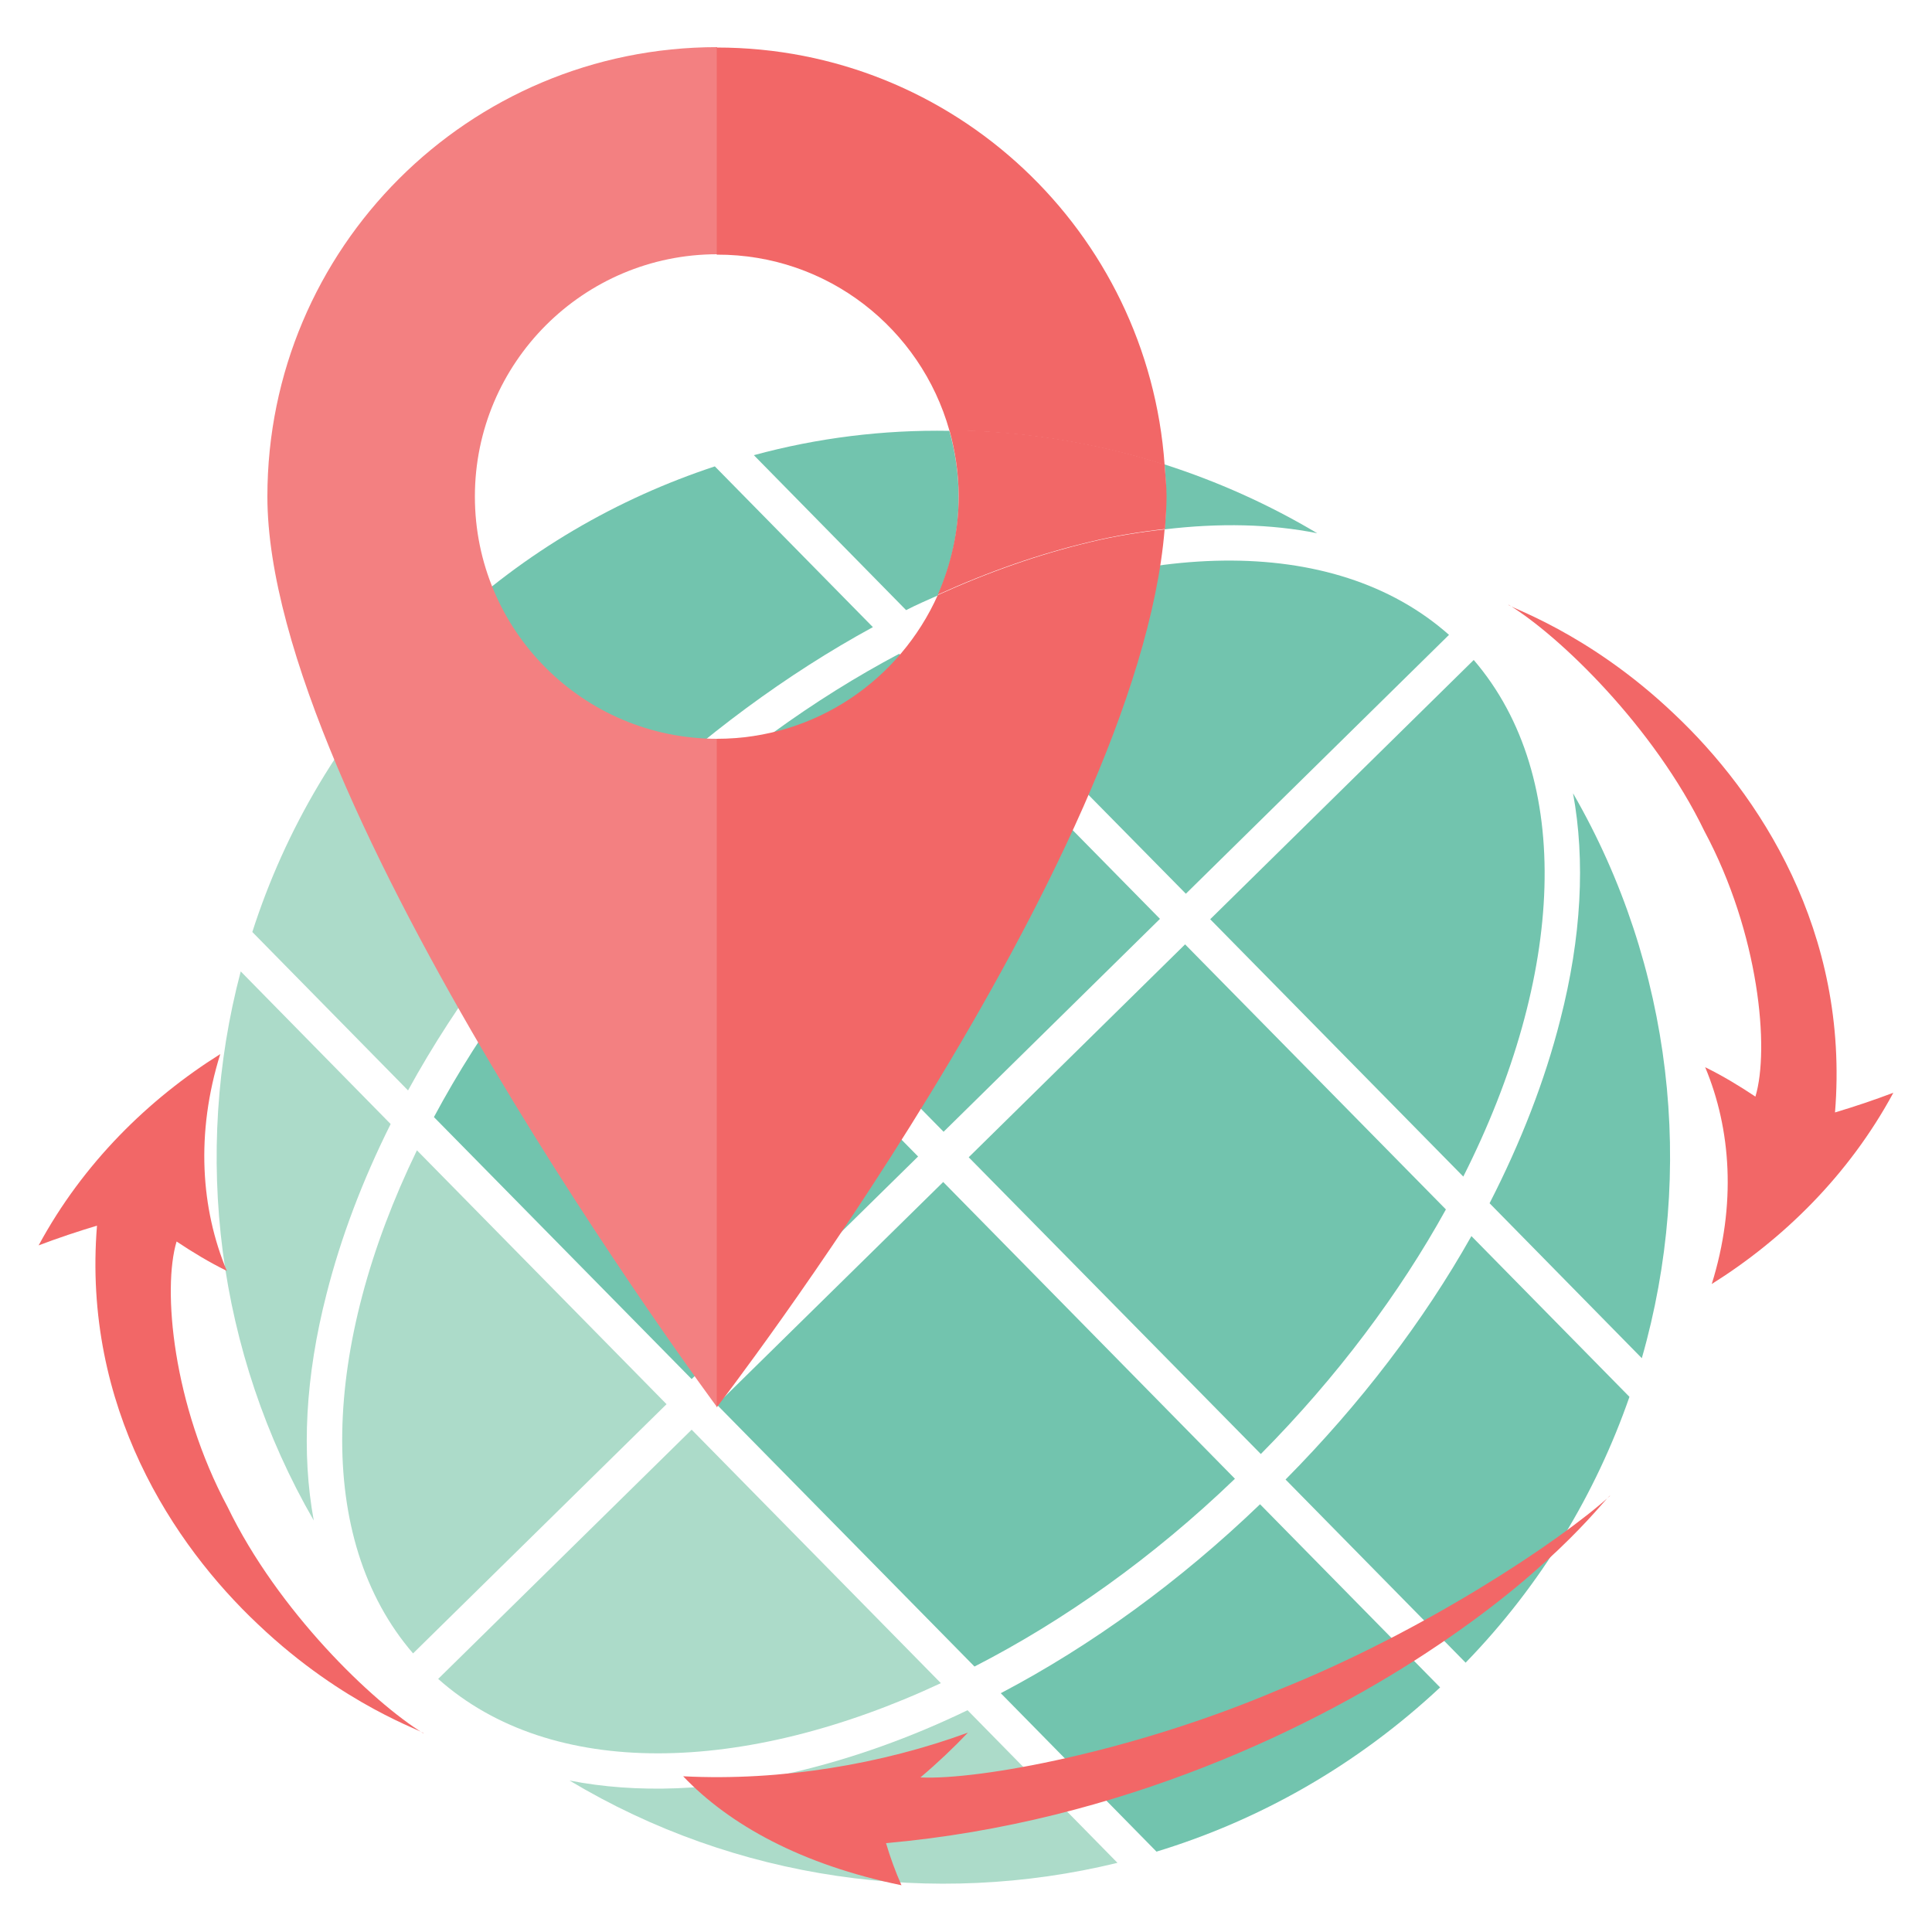
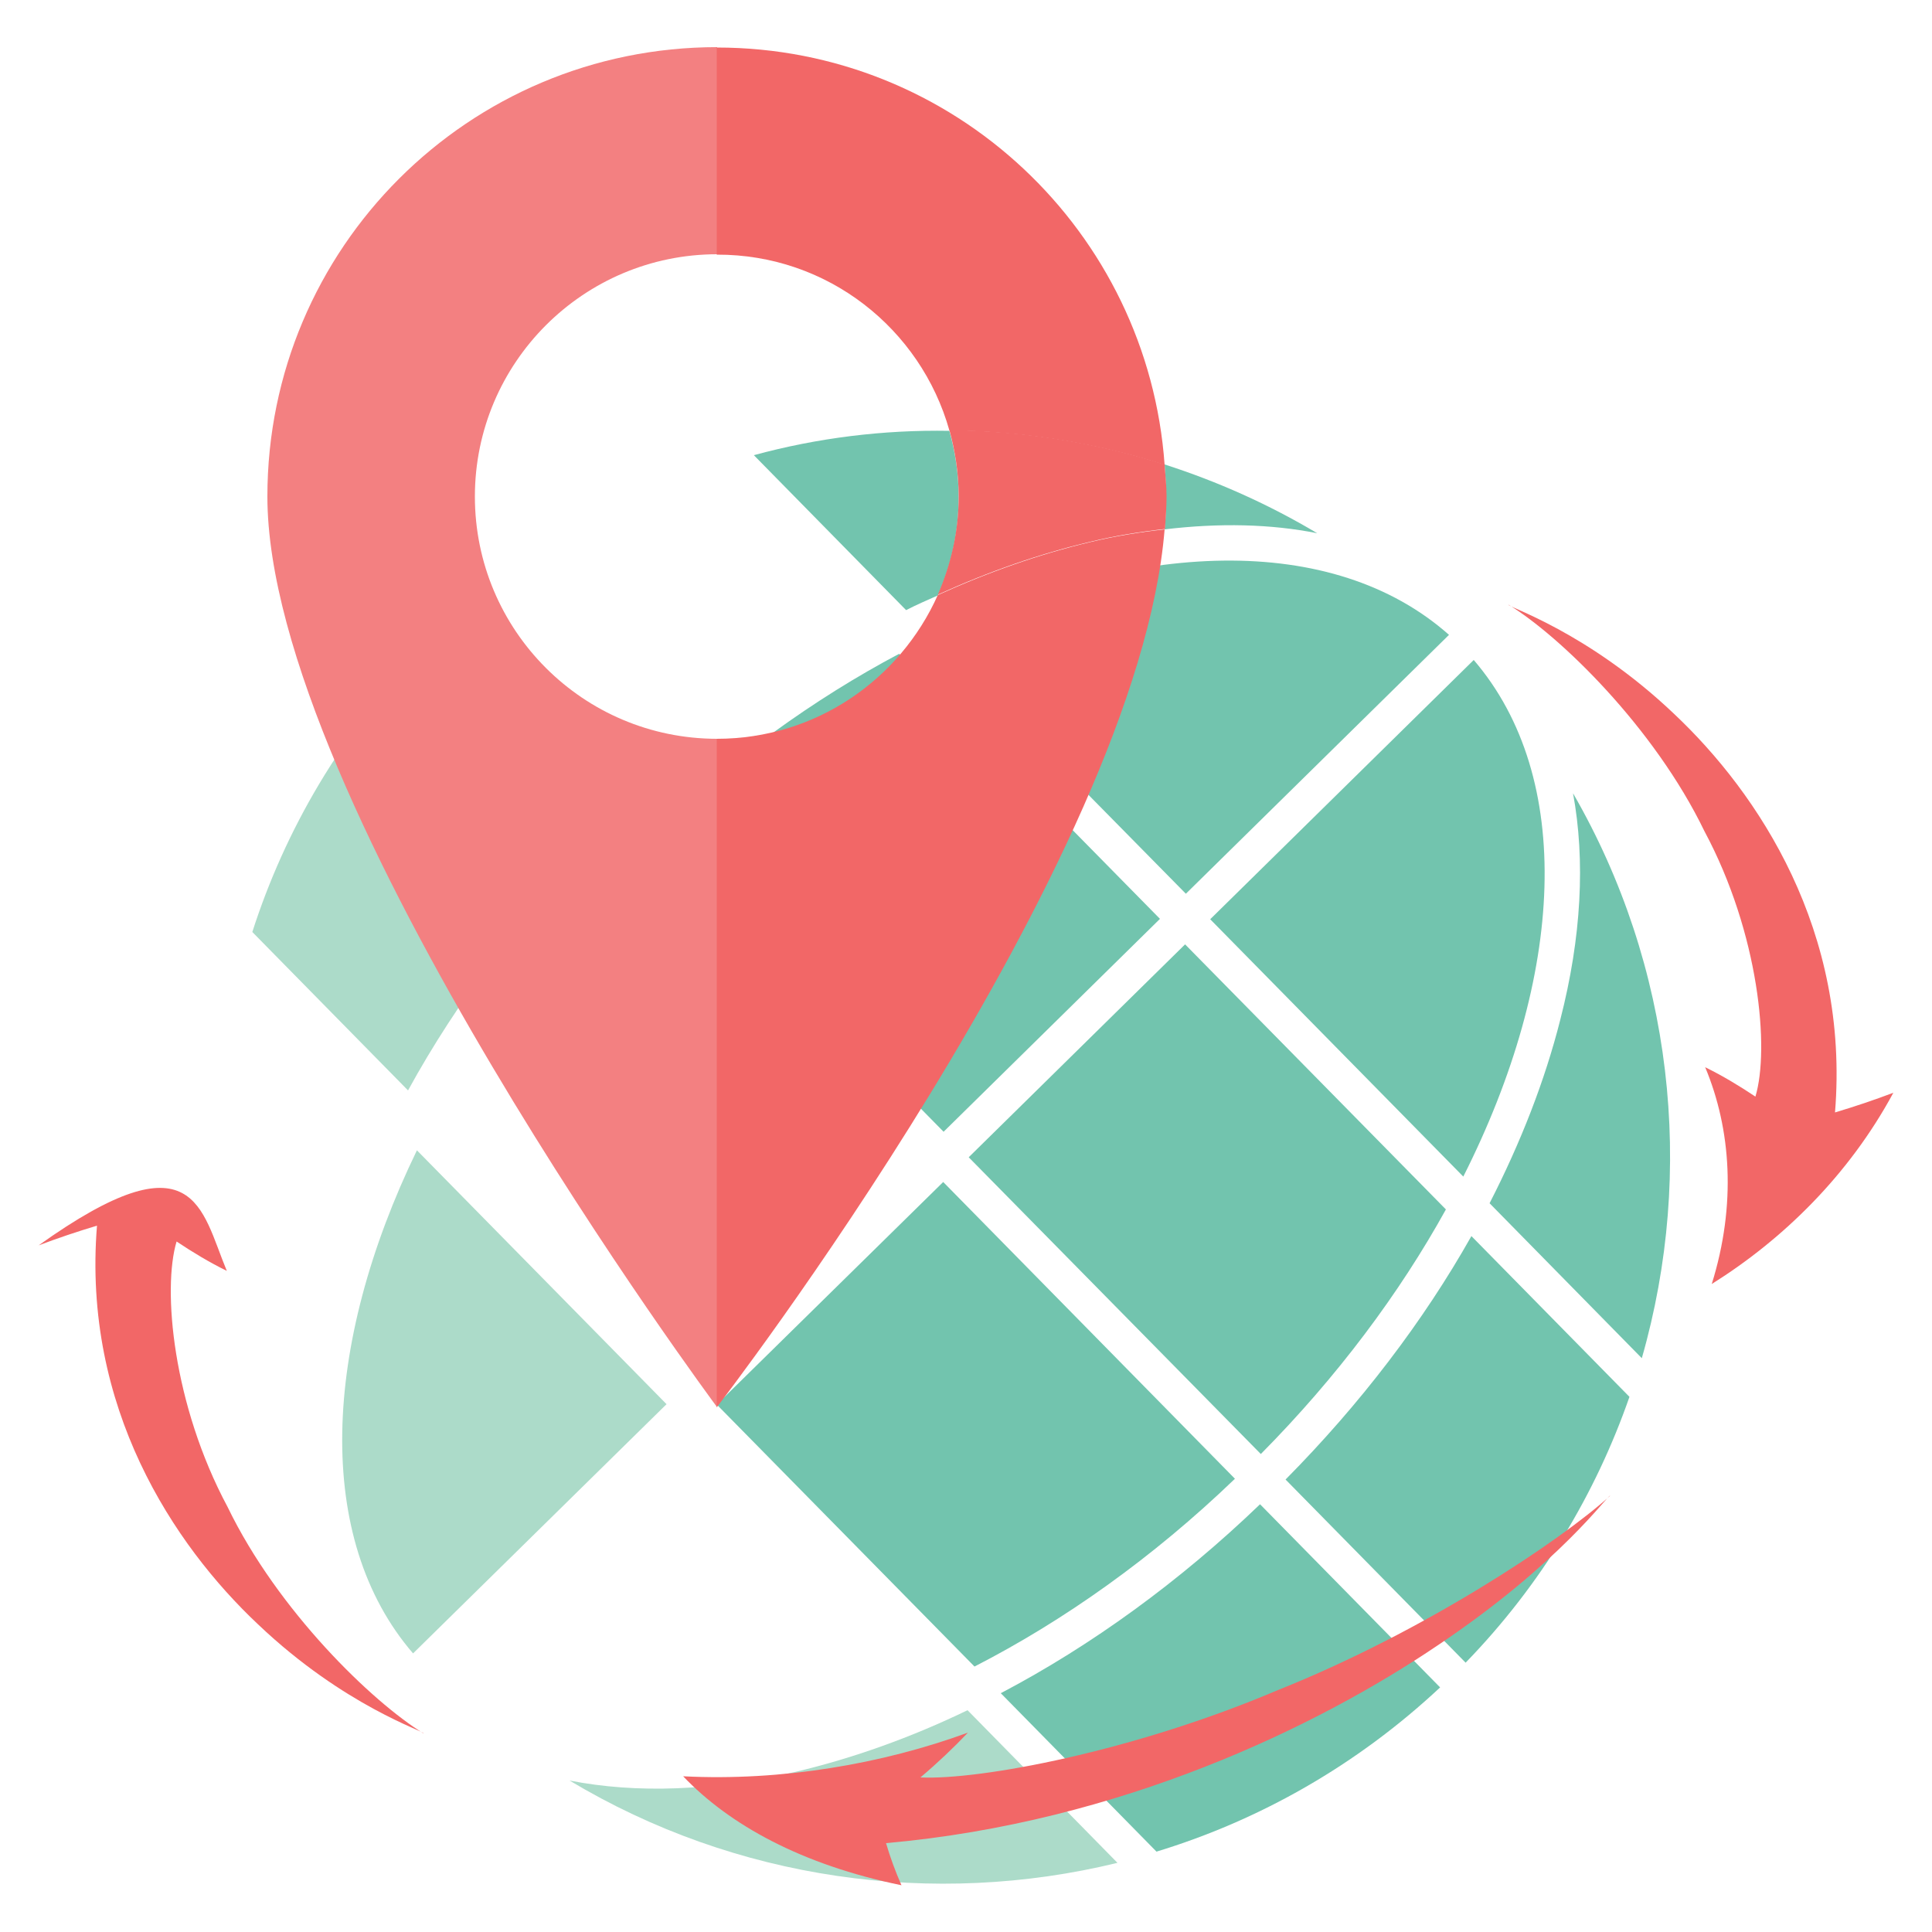
<svg xmlns="http://www.w3.org/2000/svg" version="1.1" id="Layer_1" x="0px" y="0px" viewBox="0 0 500 500" style="enable-background:new 0 0 500 500;" xml:space="preserve">
  <style type="text/css">
	.st0{fill:#72C4AE;}
	.st1{fill:#ACDBC9;}
	.st2{fill:#F26767;}
	.st3{fill:#F38081;}
</style>
  <g id="_x34_">
    <g>
      <g>
        <path class="st0" d="M407.1,205.3c3.2,17.4,2.2,37.2-3.3,58.6c-4,15.8-10.2,31.7-18.3,47.5l39.4,40.1     C438.8,303,432.9,250,407.1,205.3z" />
        <path class="st0" d="M259,438.2l40.3,41c26.6-8.1,51.8-22.3,73.4-42.5l-46.6-47.4C305.3,409.3,282.4,425.9,259,438.2z" />
        <path class="st0" d="M244.1,305.9l-58.6,57.6l66.7,67.8c23-11.8,46.1-28.1,67.4-48.6L244.1,305.9z" />
        <path class="st0" d="M375,164.3c-30-26.6-81.3-24.8-133.6,0.5l65.5,66.5l0,0L375,164.3L375,164.3z" />
        <path class="st0" d="M381.4,170.8l-68.2,67.1l65.5,66.6C404.9,252.6,407.6,201.3,381.4,170.8z" />
        <path class="st0" d="M332.7,382.9L332.7,382.9l46.6,47.4l0,0c19.6-20.2,33.7-43.8,42.4-68.8l-40.9-41.6     C368.4,341.9,352.1,363.3,332.7,382.9z" />
        <path class="st0" d="M168.6,216l75.6,76.9l56-55.1h0l-67.5-68.6C210.8,180.8,188.9,196.5,168.6,216L168.6,216z" />
        <path class="st0" d="M326.3,376.3L326.3,376.3c19.8-20,35.9-41.6,47.9-63.3l-67.5-68.6l-56,55.1L326.3,376.3z" />
-         <path class="st0" d="M162.1,209.4c19.9-19,41.6-35,63.8-47.1l-40.9-41.6c-25.2,8.3-49,22-69.5,41.3l0,0L162.1,209.4L162.1,209.4z     " />
        <path class="st1" d="M109,168.5c-20.6,21.2-35.2,46.2-43.7,72.7l40.3,41c12.7-23.2,29.7-45.7,50-66.3L109,168.5z" />
-         <path class="st0" d="M162,222.5c-20.8,21-37.5,43.8-49.7,66.6l66.7,67.8l0,0l58.6-57.6L162,222.5z" />
        <path class="st1" d="M106.9,427.9L106.9,427.9l65.6-64.5h0l-64.6-65.7C83.3,348.4,81.3,398.2,106.9,427.9z" />
-         <path class="st1" d="M81.2,393.5c-3.2-17.4-2.2-37.2,3.3-58.6c3.7-14.6,9.3-29.4,16.6-44l-38.8-39.5     C49.8,298.7,56.1,350,81.2,393.5z" />
-         <path class="st1" d="M243.5,435.6L179,370l-65.6,64.5C142.7,460.6,192.5,459.4,243.5,435.6z" />
        <path class="st1" d="M147.4,460.8c43,25.8,94.2,32.9,141.8,21.3l-38.8-39.5c-14.7,7.1-29.6,12.4-44.3,15.9     C184.6,463.5,164.7,464.2,147.4,460.8z" />
      </g>
      <g>
        <path class="st2" d="M250.5,448.4c-3.7,3.9-7.8,7.8-12.3,11.6c15.4,0.7,55.1-6.7,92.5-22.6c37.6-15,73-38.5,86-50.3     c-0.6-0.3-12.7,17.3-44.6,38.7c-31.1,21-82,45.8-142.8,51.2c1.1,3.7,2.4,7.3,4,10.9c-25.9-5.3-44.6-15.7-56.5-28.2     C202.3,461,228.4,456.5,250.5,448.4z" />
-         <path class="st2" d="M58.7,328.9c-4.5-2.2-8.8-4.8-13-7.6c-3.7,12.3-1,42.2,13.2,68.7c13,26.9,37.5,50.5,50.7,58.6     c0.5-0.5-20.4-6.9-42.8-28.2c-22-20.7-45.5-56.3-41.7-103.2c-5,1.5-10.1,3.2-15.1,5.1c11.5-21.3,28.5-37.9,47-49.5     C50.6,293.3,52,312.9,58.7,328.9z" />
+         <path class="st2" d="M58.7,328.9c-4.5-2.2-8.8-4.8-13-7.6c-3.7,12.3-1,42.2,13.2,68.7c13,26.9,37.5,50.5,50.7,58.6     c0.5-0.5-20.4-6.9-42.8-28.2c-22-20.7-45.5-56.3-41.7-103.2c-5,1.5-10.1,3.2-15.1,5.1C50.6,293.3,52,312.9,58.7,328.9z" />
        <path class="st2" d="M441.3,276.2c4.5,2.2,8.8,4.8,13,7.6c3.7-12.3,1-42.2-13.2-68.7c-13-26.9-37.5-50.6-50.7-58.6     c-0.5,0.5,20.4,6.9,42.8,28.2c22,20.7,45.5,56.3,41.7,103.2c5-1.5,10.1-3.2,15.1-5.1c-11.5,21.3-28.5,37.9-47,49.5     C449.4,311.8,448,292.2,441.3,276.2z" />
      </g>
    </g>
    <g>
      <path class="st0" d="M195.1,117.8l39.4,40.1c2.7-1.4,5.5-2.6,8.2-3.8c3.5-7.8,5.4-16.4,5.4-25.5c0-6-0.9-11.7-2.4-17.1    C228.7,111.2,211.6,113.3,195.1,117.8z" />
      <path class="st0" d="M340.9,138c-12.6-7.5-25.8-13.4-39.5-17.8c0.2,2.7,0.4,5.5,0.4,8.3c0,2.8-0.1,5.6-0.4,8.5    C315.6,135.3,328.9,135.6,340.9,138z" />
    </g>
    <g>
      <path class="st3" d="M122.9,128.5c0-34.6,28.1-62.7,62.7-62.7V12.2c-64.3,0-116.4,52-116.4,116.3c0,79.1,116.4,235.7,116.4,235.7    v-173C150.9,191.2,122.9,163.1,122.9,128.5z" />
      <path class="st2" d="M242.7,154c-9.8,21.9-31.6,37.2-57.2,37.2v173c0,0,108.9-141,115.9-227.2c-6.3,0.7-12.7,1.7-19.3,3.3    C269.1,143.4,255.9,148,242.7,154z" />
      <path class="st2" d="M245.7,111.4c18.8,0.2,37.6,3.1,55.7,8.9c-4.3-60.4-54.5-108-115.9-108v53.6    C214.2,65.8,238.3,85.1,245.7,111.4z" />
      <path class="st2" d="M301.4,120.2c-18.1-5.8-36.9-8.7-55.7-8.9c1.5,5.5,2.4,11.2,2.4,17.1c0,9.1-2,17.7-5.4,25.5    c13.2-6,26.4-10.6,39.5-13.7c6.6-1.6,13-2.6,19.3-3.3c0.2-2.9,0.4-5.7,0.4-8.5C301.9,125.7,301.6,123,301.4,120.2z" />
    </g>
  </g>
</svg>